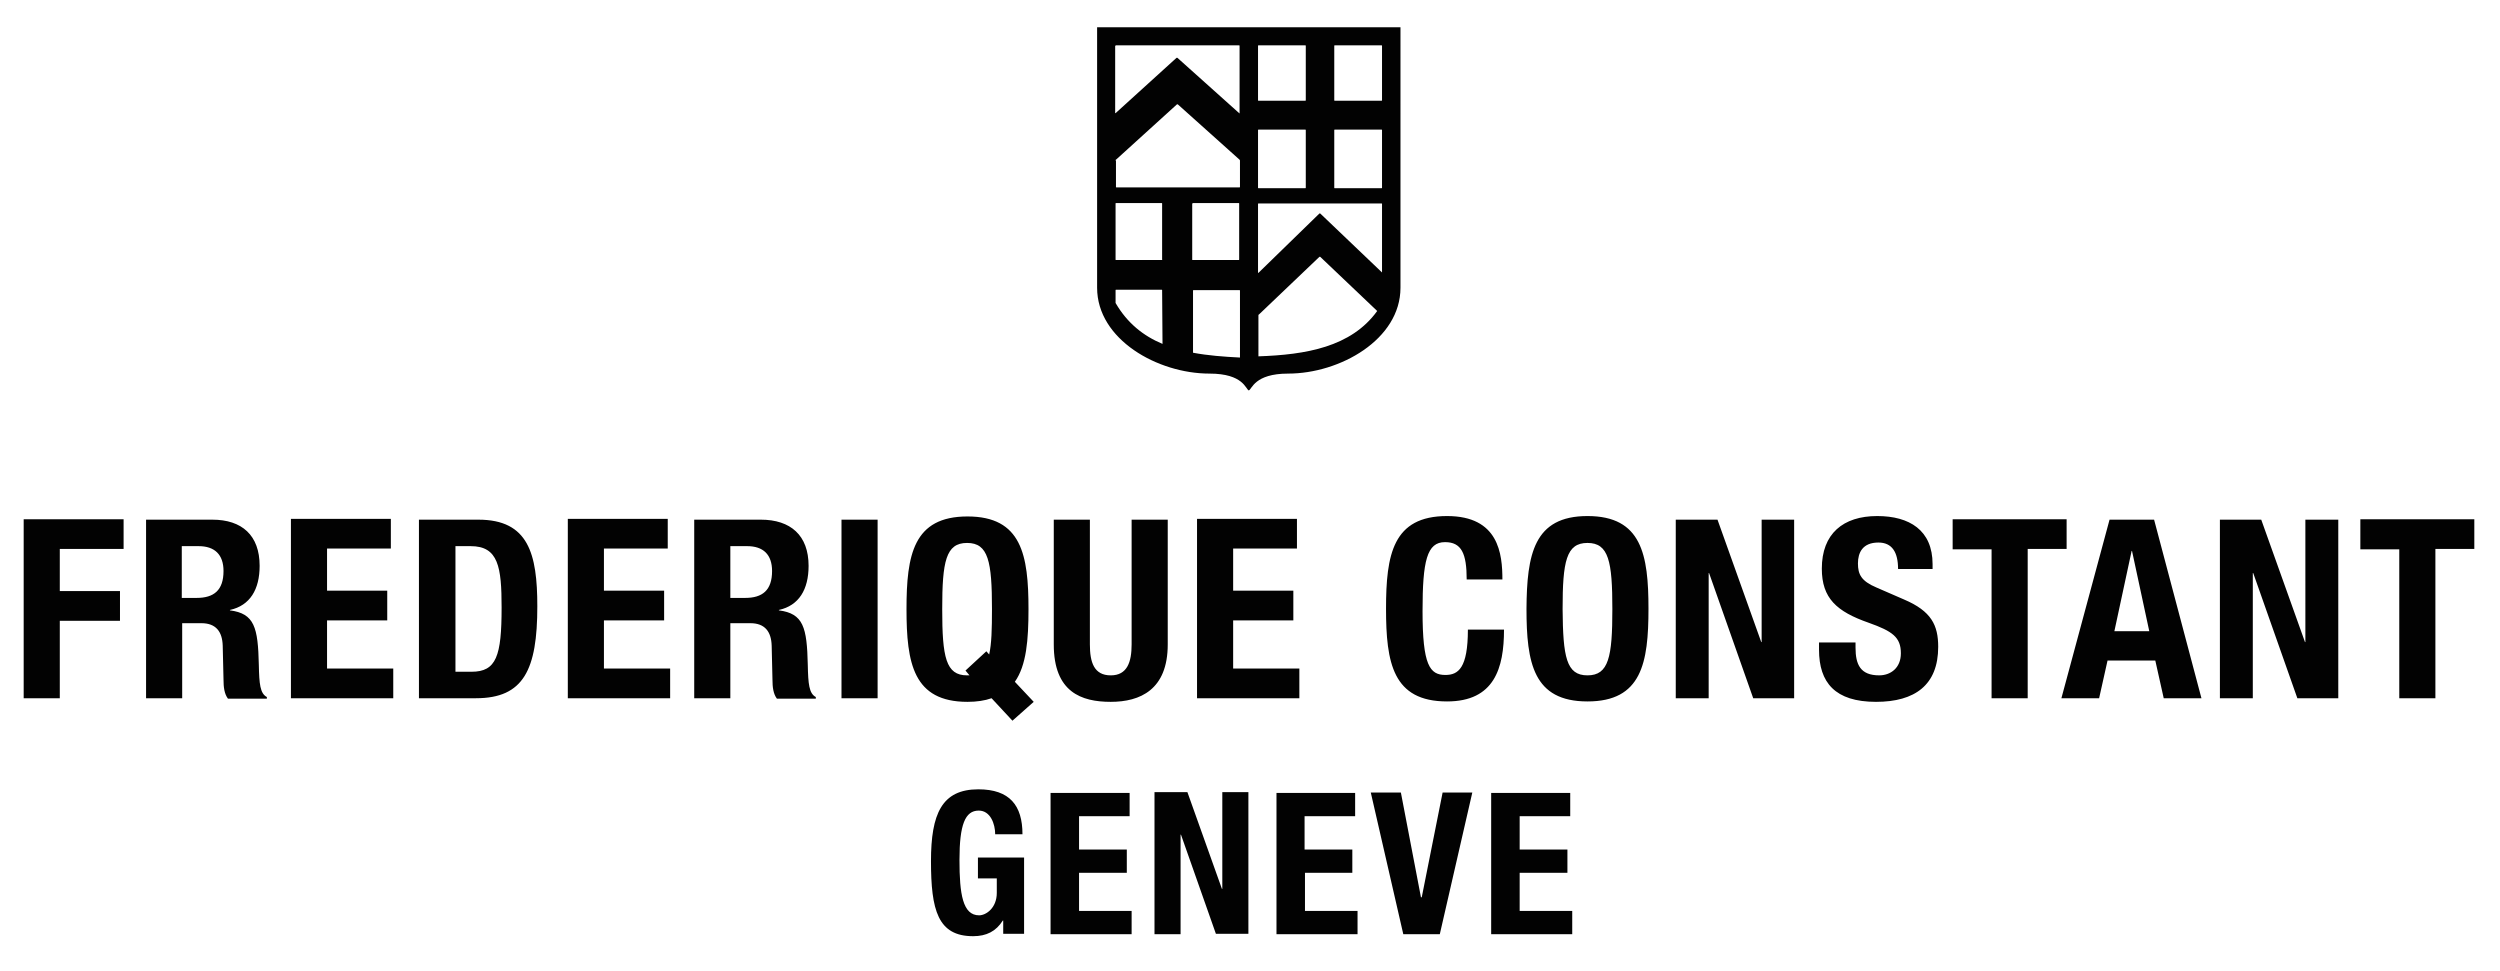
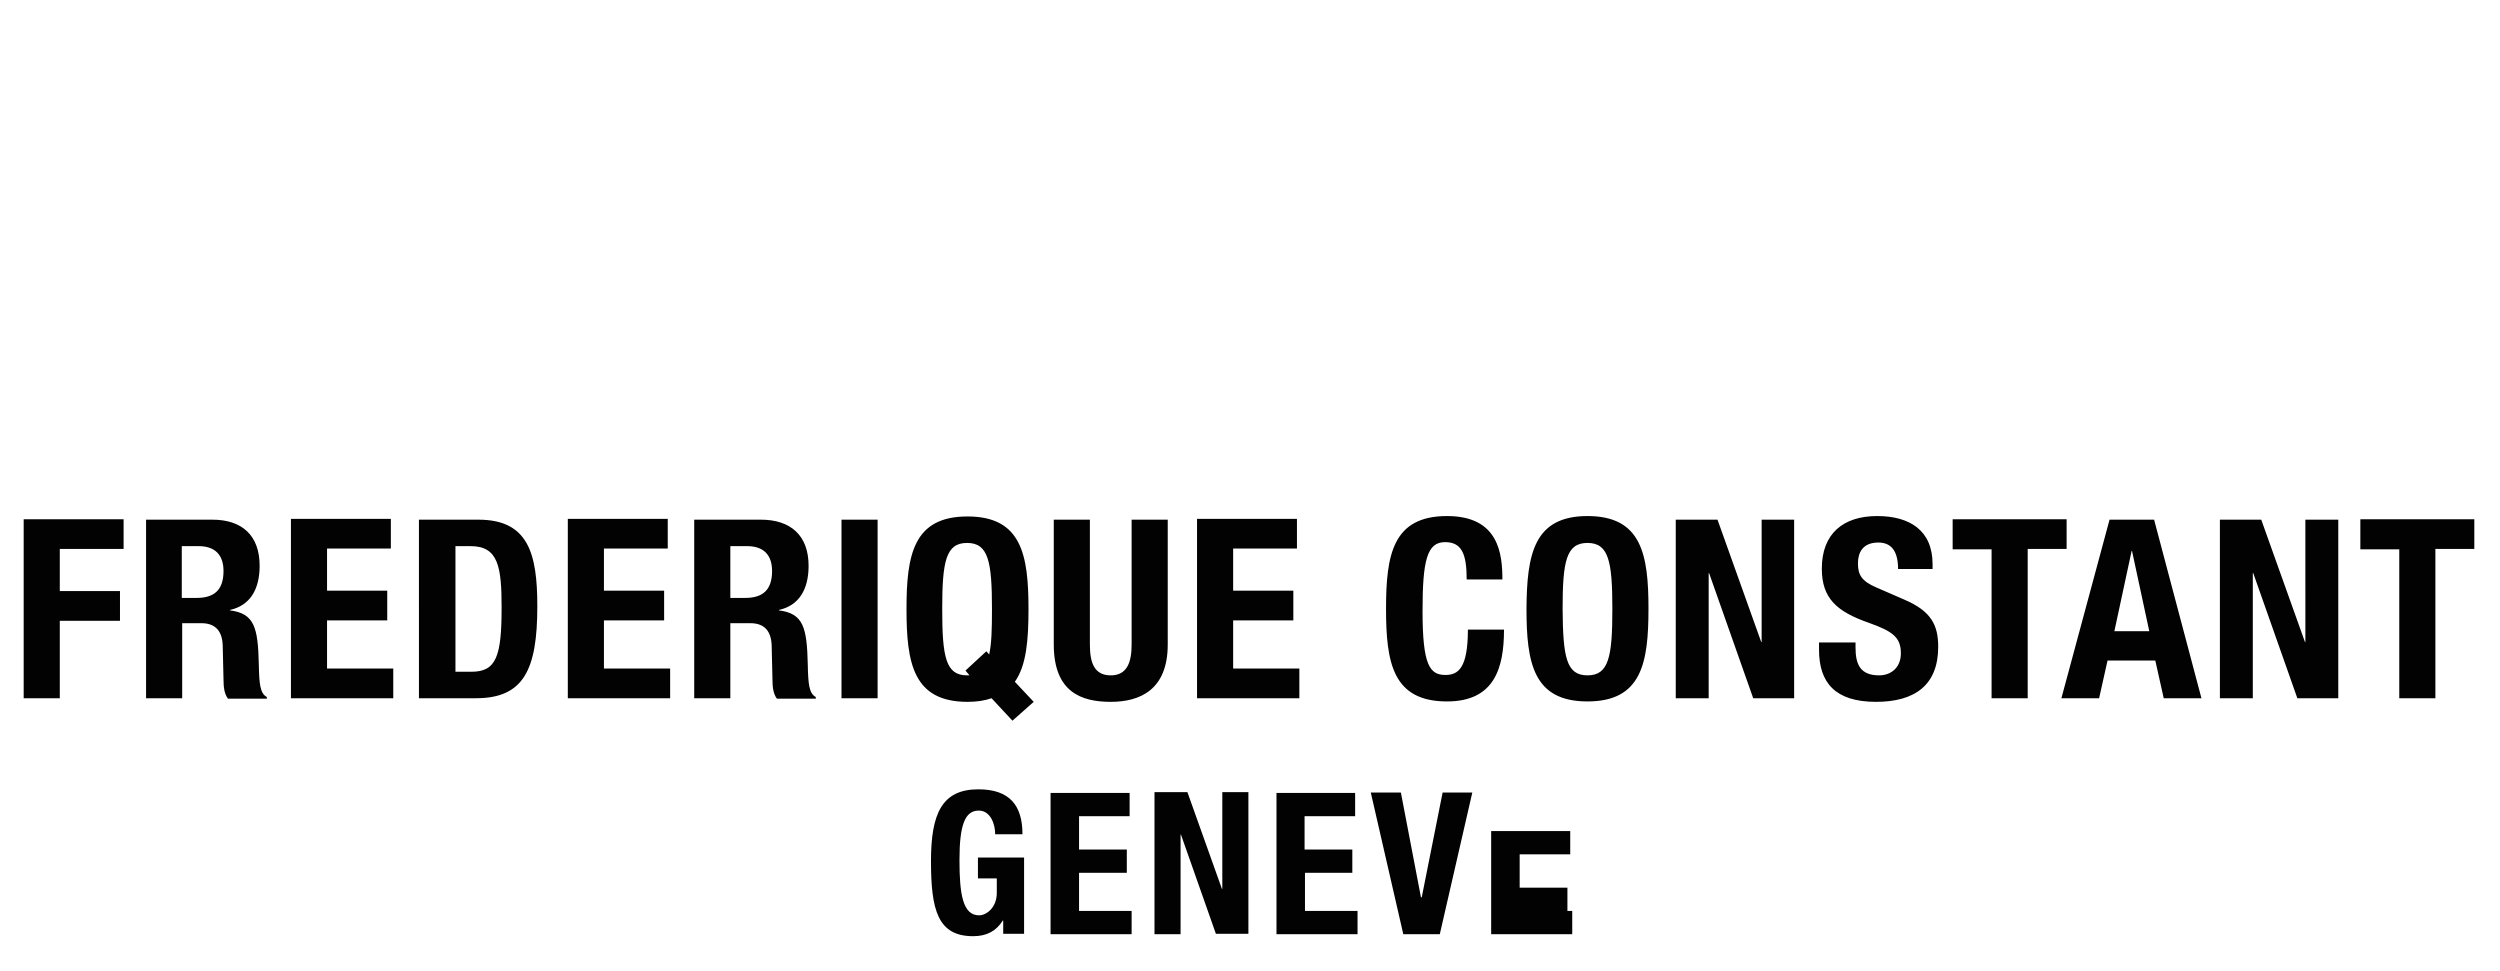
<svg xmlns="http://www.w3.org/2000/svg" version="1.1" id="πœ_xBA_h_1" x="0px" y="0px" width="623px" height="242px" viewBox="0 0 623 242" style="enable-background:new 0 0 623 242;" xml:space="preserve">
  <style type="text/css">
	.st0{fill:#020202;}
</style>
-   <path class="st0" d="M273.4,6.8v64.9c0,12.9,15.1,21.4,28,21.4c8.5,0,9,3.9,9.8,4.2v0l0,0c0,0,0,0,0,0v0c0.8-0.3,1.4-4.2,9.8-4.2  c12.9,0,28-8.5,28-21.4V6.8H273.4z M278,11.4c0-0.1,0.1-0.1,0.1-0.1h30.7c0.1,0,0.1,0.1,0.1,0.1l0,16.8c0,0.1,0,0.1-0.1,0  l-15.4-13.8c0,0-0.1,0-0.2,0l-15.2,13.8c0,0-0.1,0-0.1,0V11.4z M278,40c0-0.1,0-0.2,0.1-0.2l15.2-13.8c0.1,0,0.1,0,0.2,0l15.4,13.8  c0,0,0.1,0.1,0.1,0.2l0,6.6c0,0.1-0.1,0.1-0.1,0.1h-30.7c-0.1,0-0.1-0.1-0.1-0.1V40z M289.7,85.7c-4.8-2-8.8-5.2-11.7-10.2v-3.2  c0-0.1,0.1-0.1,0.1-0.1h11.4c0.1,0,0.1,0.1,0.1,0.1L289.7,85.7z M289.6,64.8h-11.5c-0.1,0-0.1-0.1-0.1-0.1v-14  c0-0.1,0.1-0.1,0.1-0.1h11.4c0.1,0,0.1,0.1,0.1,0.1l0,14C289.7,64.8,289.6,64.8,289.6,64.8z M297.2,50.7c0-0.1,0.1-0.1,0.1-0.1h11.4  c0.1,0,0.1,0.1,0.1,0.1l0,14c0,0.1-0.1,0.1-0.1,0.1h-11.5c-0.1,0-0.1-0.1-0.1-0.1V50.7z M297.3,87.9l0-15.5c0-0.1,0.1-0.1,0.1-0.1  l11.5,0c0.1,0,0.1,0.1,0.1,0.1l0,16.7C305,88.9,301,88.6,297.3,87.9z M332.5,11.4c0-0.1,0.1-0.1,0.1-0.1h11.7c0.1,0,0.1,0.1,0.1,0.1  v13.6c0,0.1-0.1,0.1-0.1,0.1h-11.7c-0.1,0-0.1-0.1-0.1-0.1V11.4z M332.5,32.4c0-0.1,0.1-0.1,0.1-0.1h11.7c0.1,0,0.1,0.1,0.1,0.1  v14.4c0,0.1-0.1,0.1-0.1,0.1h-11.7c-0.1,0-0.1-0.1-0.1-0.1V32.4z M313.5,11.4c0-0.1,0.1-0.1,0.1-0.1h11.7c0.1,0,0.1,0.1,0.1,0.1  v13.6c0,0.1-0.1,0.1-0.1,0.1h-11.7c-0.1,0-0.1-0.1-0.1-0.1V11.4z M313.5,32.4c0-0.1,0.1-0.1,0.1-0.1h11.7c0.1,0,0.1,0.1,0.1,0.1  v14.4c0,0.1-0.1,0.1-0.1,0.1h-11.7c-0.1,0-0.1-0.1-0.1-0.1V32.4z M313.6,88.8l0-10.2c0-0.1,0-0.2,0.1-0.2L328.8,64c0,0,0.1,0,0.2,0  l14.2,13.5C336.7,86.5,325.4,88.4,313.6,88.8z M344.4,67.9C344.4,68,344.4,68,344.4,67.9L329,53.2c0,0-0.1,0-0.2,0L313.6,68  c0,0-0.1,0-0.1,0l0-17.2c0-0.1,0.1-0.1,0.1-0.1h30.7c0.1,0,0.1,0.1,0.1,0.1V67.9z" />
-   <path class="st0" d="M252.3,179.6l-5.2-5.6c-1.7,0.6-3.7,0.9-6,0.9c-13.5,0-15.2-9.6-15.2-23.1c0-13.5,1.7-23.1,15.2-23.1  c13.5,0,15.2,9.6,15.2,23.1c0,7.6-0.5,14-3.4,18.1l4.7,5L252.3,179.6z M5.9,174h9v-19.3h15v-7.4h-15v-10.5h15.9v-7.4H5.9V174z   M45.3,149H49c4.3,0,6.7-1.9,6.7-6.7c0-4.1-2.2-6.2-6.2-6.2h-4.2V149z M36.3,129.5h16.6c7.4,0,11.8,3.9,11.8,11.5  c0,5.9-2.4,9.9-7.4,11v0.1c6.1,0.8,7,4.2,7.2,13.6c0.1,4.7,0.3,7.1,2,8v0.4h-9.7c-0.9-1.2-1.1-2.9-1.1-4.7l-0.2-8.5  c-0.1-3.5-1.7-5.6-5.3-5.6h-4.8V174h-9V129.5z M72.5,129.5V174h25.5v-7.4H81.5v-12h15v-7.4h-15v-10.5h15.9v-7.4H72.5z M113.5,167.4  h4c6.2,0,7.5-3.9,7.5-16c0-10.1-0.8-15.3-7.7-15.3h-3.8V167.4z M104.5,129.5h14.7c12.5,0,14.7,8.5,14.7,21.6  c0,15.8-3.4,22.9-15.3,22.9h-14.2V129.5z M141.5,129.5V174H167v-7.4h-16.5v-12h15v-7.4h-15v-10.5h15.9v-7.4H141.5z M182,149h3.7  c4.3,0,6.7-1.9,6.7-6.7c0-4.1-2.2-6.2-6.2-6.2H182V149z M173,129.5h16.6c7.4,0,11.9,3.9,11.9,11.5c0,5.9-2.4,9.9-7.4,11v0.1  c6.1,0.8,7,4.2,7.2,13.6c0.1,4.7,0.3,7.1,2,8v0.4h-9.7c-0.9-1.2-1.1-2.9-1.1-4.7l-0.2-8.5c-0.1-3.5-1.7-5.6-5.3-5.6H182V174h-9  V129.5z M218.7,174v-44.5h-9V174H218.7z M262.6,129.5v31.1c0,11.9,6.9,14.3,14.2,14.3c7.3,0,14.2-3,14.2-14.3v-31.1h-9v31.1  c0,4.4-1.1,7.7-5.2,7.7c-4.2,0-5.2-3.3-5.2-7.7v-31.1H262.6z M298.3,129.5V174h25.5v-7.4h-16.5v-12h15v-7.4h-15v-10.5h15.9v-7.4  H298.3z M374.4,144.5c0-6.5-0.9-15.9-13.8-15.9c-13.5,0-15.2,9.6-15.2,23.1c0,13.5,1.7,23.1,15.2,23.1c11.8,0,14.2-8.3,14.2-17.9h-9  c0,9.6-2.4,11.3-5.6,11.3c-3.9,0-5.7-2.4-5.7-15.9c0-12.6,1.1-17.2,5.6-17.2c4.1,0,5.4,2.8,5.4,9.3H374.4z M395.6,168.3  c5.3,0,6.2-4.6,6.2-16.5c0-11.9-0.9-16.5-6.2-16.5c-5.3,0-6.2,4.6-6.2,16.5C389.5,163.7,390.3,168.3,395.6,168.3z M395.6,128.6  c13.5,0,15.2,9.6,15.2,23.1c0,13.5-1.7,23.1-15.2,23.1c-13.5,0-15.2-9.6-15.2-23.1C380.5,138.2,382.2,128.6,395.6,128.6z   M417.6,129.5V174h8.2v-31.2h0.1l11,31.2h10.2v-44.5H439V160h-0.1L428,129.5H417.6z M453.3,160.1v1.8c0,8.2,4,13,14.2,13  c9.7,0,15.5-4.2,15.5-13.7c0-5.4-1.7-8.9-8.5-11.8l-6.9-3c-3.8-1.6-4.6-3.3-4.6-6c0-2.6,1.1-5.2,5.1-5.2c3.4,0,4.9,2.4,4.9,6.6h8.6  v-1.2c0-8.5-5.8-12-13.8-12c-8.5,0-13.8,4.4-13.8,13.1c0,7.4,3.7,10.7,11.7,13.5c5.9,2.1,8,3.6,8,7.6c0,3.7-2.6,5.5-5.4,5.5  c-4.7,0-5.9-2.7-5.9-6.9v-1.3H453.3z M486.6,129.5v7.4h9.7V174h9v-37.2h9.7v-7.4H486.6z M526.9,157.3h8.7l-4.3-20h-0.1L526.9,157.3z   M525.7,129.5h11.1l11.8,44.5h-9.4l-2.1-9.4h-11.9l-2.1,9.4h-9.4L525.7,129.5z M553.2,129.5V174h8.2v-31.2h0.1l11,31.2h10.2v-44.5  h-8.2V160h-0.1l-10.9-30.5H553.2z M588.2,129.5v7.4h9.7V174h9v-37.2h9.7v-7.4H588.2z M254.8,207.9c0-7.2-3.2-11.2-11-11.2  c-9.1,0-11.8,6.1-11.8,17.9c0,12.2,1.7,18.7,10.5,18.7c3.3,0,5.7-1.2,7.4-3.9h0.1v3.3h5.2v-19h-11.5v5.2h4.7v3.6  c0,3.8-2.7,5.6-4.4,5.6c-4.1,0-4.9-5.3-4.9-13.8c0-8.8,1.4-12.3,4.8-12.3c2.9,0,4.1,3.3,4.1,5.9H254.8z M261.8,197.5v35.3H282v-5.8  h-13.1v-9.5h11.9v-5.8h-11.9v-8.3h12.6v-5.8H261.8z M287.7,197.5v35.3h6.5V208h0.1l8.7,24.7h8.1v-35.3h-6.5v24.1h-0.1l-8.6-24.1  H287.7z M318.1,197.5v35.3h20.2v-5.8h-13.1v-9.5H337v-5.8h-11.9v-8.3h12.6v-5.8H318.1z M341.6,197.5l8.1,35.3h9.1l8.1-35.3h-7.4  l-5.2,26.1h-0.2l-5-26.1H341.6z M371.6,197.5v35.3h20.2v-5.8h-13.1v-9.5h11.9v-5.8h-11.9v-8.3h12.6v-5.8H371.6z M240.6,167.1  l5.2-4.8l0.7,0.8c0.6-2.6,0.7-6.3,0.7-11.3c0-11.9-0.9-16.5-6.2-16.5c-5.3,0-6.2,4.6-6.2,16.5c0,12,0.9,16.5,6.2,16.5  c0.2,0,0.4,0,0.6,0L240.6,167.1z" />
+   <path class="st0" d="M252.3,179.6l-5.2-5.6c-1.7,0.6-3.7,0.9-6,0.9c-13.5,0-15.2-9.6-15.2-23.1c0-13.5,1.7-23.1,15.2-23.1  c13.5,0,15.2,9.6,15.2,23.1c0,7.6-0.5,14-3.4,18.1l4.7,5L252.3,179.6z M5.9,174h9v-19.3h15v-7.4h-15v-10.5h15.9v-7.4H5.9V174z   M45.3,149H49c4.3,0,6.7-1.9,6.7-6.7c0-4.1-2.2-6.2-6.2-6.2h-4.2V149z M36.3,129.5h16.6c7.4,0,11.8,3.9,11.8,11.5  c0,5.9-2.4,9.9-7.4,11v0.1c6.1,0.8,7,4.2,7.2,13.6c0.1,4.7,0.3,7.1,2,8v0.4h-9.7c-0.9-1.2-1.1-2.9-1.1-4.7l-0.2-8.5  c-0.1-3.5-1.7-5.6-5.3-5.6h-4.8V174h-9V129.5z M72.5,129.5V174h25.5v-7.4H81.5v-12h15v-7.4h-15v-10.5h15.9v-7.4H72.5z M113.5,167.4  h4c6.2,0,7.5-3.9,7.5-16c0-10.1-0.8-15.3-7.7-15.3h-3.8V167.4z M104.5,129.5h14.7c12.5,0,14.7,8.5,14.7,21.6  c0,15.8-3.4,22.9-15.3,22.9h-14.2V129.5z M141.5,129.5V174H167v-7.4h-16.5v-12h15v-7.4h-15v-10.5h15.9v-7.4H141.5z M182,149h3.7  c4.3,0,6.7-1.9,6.7-6.7c0-4.1-2.2-6.2-6.2-6.2H182V149z M173,129.5h16.6c7.4,0,11.9,3.9,11.9,11.5c0,5.9-2.4,9.9-7.4,11v0.1  c6.1,0.8,7,4.2,7.2,13.6c0.1,4.7,0.3,7.1,2,8v0.4h-9.7c-0.9-1.2-1.1-2.9-1.1-4.7l-0.2-8.5c-0.1-3.5-1.7-5.6-5.3-5.6H182V174h-9  V129.5z M218.7,174v-44.5h-9V174H218.7z M262.6,129.5v31.1c0,11.9,6.9,14.3,14.2,14.3c7.3,0,14.2-3,14.2-14.3v-31.1h-9v31.1  c0,4.4-1.1,7.7-5.2,7.7c-4.2,0-5.2-3.3-5.2-7.7v-31.1H262.6z M298.3,129.5V174h25.5v-7.4h-16.5v-12h15v-7.4h-15v-10.5h15.9v-7.4  H298.3z M374.4,144.5c0-6.5-0.9-15.9-13.8-15.9c-13.5,0-15.2,9.6-15.2,23.1c0,13.5,1.7,23.1,15.2,23.1c11.8,0,14.2-8.3,14.2-17.9h-9  c0,9.6-2.4,11.3-5.6,11.3c-3.9,0-5.7-2.4-5.7-15.9c0-12.6,1.1-17.2,5.6-17.2c4.1,0,5.4,2.8,5.4,9.3H374.4z M395.6,168.3  c5.3,0,6.2-4.6,6.2-16.5c0-11.9-0.9-16.5-6.2-16.5c-5.3,0-6.2,4.6-6.2,16.5C389.5,163.7,390.3,168.3,395.6,168.3z M395.6,128.6  c13.5,0,15.2,9.6,15.2,23.1c0,13.5-1.7,23.1-15.2,23.1c-13.5,0-15.2-9.6-15.2-23.1C380.5,138.2,382.2,128.6,395.6,128.6z   M417.6,129.5V174h8.2v-31.2h0.1l11,31.2h10.2v-44.5H439V160h-0.1L428,129.5H417.6z M453.3,160.1v1.8c0,8.2,4,13,14.2,13  c9.7,0,15.5-4.2,15.5-13.7c0-5.4-1.7-8.9-8.5-11.8l-6.9-3c-3.8-1.6-4.6-3.3-4.6-6c0-2.6,1.1-5.2,5.1-5.2c3.4,0,4.9,2.4,4.9,6.6h8.6  v-1.2c0-8.5-5.8-12-13.8-12c-8.5,0-13.8,4.4-13.8,13.1c0,7.4,3.7,10.7,11.7,13.5c5.9,2.1,8,3.6,8,7.6c0,3.7-2.6,5.5-5.4,5.5  c-4.7,0-5.9-2.7-5.9-6.9v-1.3H453.3z M486.6,129.5v7.4h9.7V174h9v-37.2h9.7v-7.4H486.6z M526.9,157.3h8.7l-4.3-20h-0.1L526.9,157.3z   M525.7,129.5h11.1l11.8,44.5h-9.4l-2.1-9.4h-11.9l-2.1,9.4h-9.4L525.7,129.5z M553.2,129.5V174h8.2v-31.2h0.1l11,31.2h10.2v-44.5  h-8.2V160h-0.1l-10.9-30.5H553.2z M588.2,129.5v7.4h9.7V174h9v-37.2h9.7v-7.4H588.2z M254.8,207.9c0-7.2-3.2-11.2-11-11.2  c-9.1,0-11.8,6.1-11.8,17.9c0,12.2,1.7,18.7,10.5,18.7c3.3,0,5.7-1.2,7.4-3.9h0.1v3.3h5.2v-19h-11.5v5.2h4.7v3.6  c0,3.8-2.7,5.6-4.4,5.6c-4.1,0-4.9-5.3-4.9-13.8c0-8.8,1.4-12.3,4.8-12.3c2.9,0,4.1,3.3,4.1,5.9H254.8z M261.8,197.5v35.3H282v-5.8  h-13.1v-9.5h11.9v-5.8h-11.9v-8.3h12.6v-5.8H261.8z M287.7,197.5v35.3h6.5V208h0.1l8.7,24.7h8.1v-35.3h-6.5v24.1h-0.1l-8.6-24.1  H287.7z M318.1,197.5v35.3h20.2v-5.8h-13.1v-9.5H337v-5.8h-11.9v-8.3h12.6v-5.8H318.1z M341.6,197.5l8.1,35.3h9.1l8.1-35.3h-7.4  l-5.2,26.1h-0.2l-5-26.1H341.6z M371.6,197.5v35.3h20.2v-5.8h-13.1h11.9v-5.8h-11.9v-8.3h12.6v-5.8H371.6z M240.6,167.1  l5.2-4.8l0.7,0.8c0.6-2.6,0.7-6.3,0.7-11.3c0-11.9-0.9-16.5-6.2-16.5c-5.3,0-6.2,4.6-6.2,16.5c0,12,0.9,16.5,6.2,16.5  c0.2,0,0.4,0,0.6,0L240.6,167.1z" />
</svg>